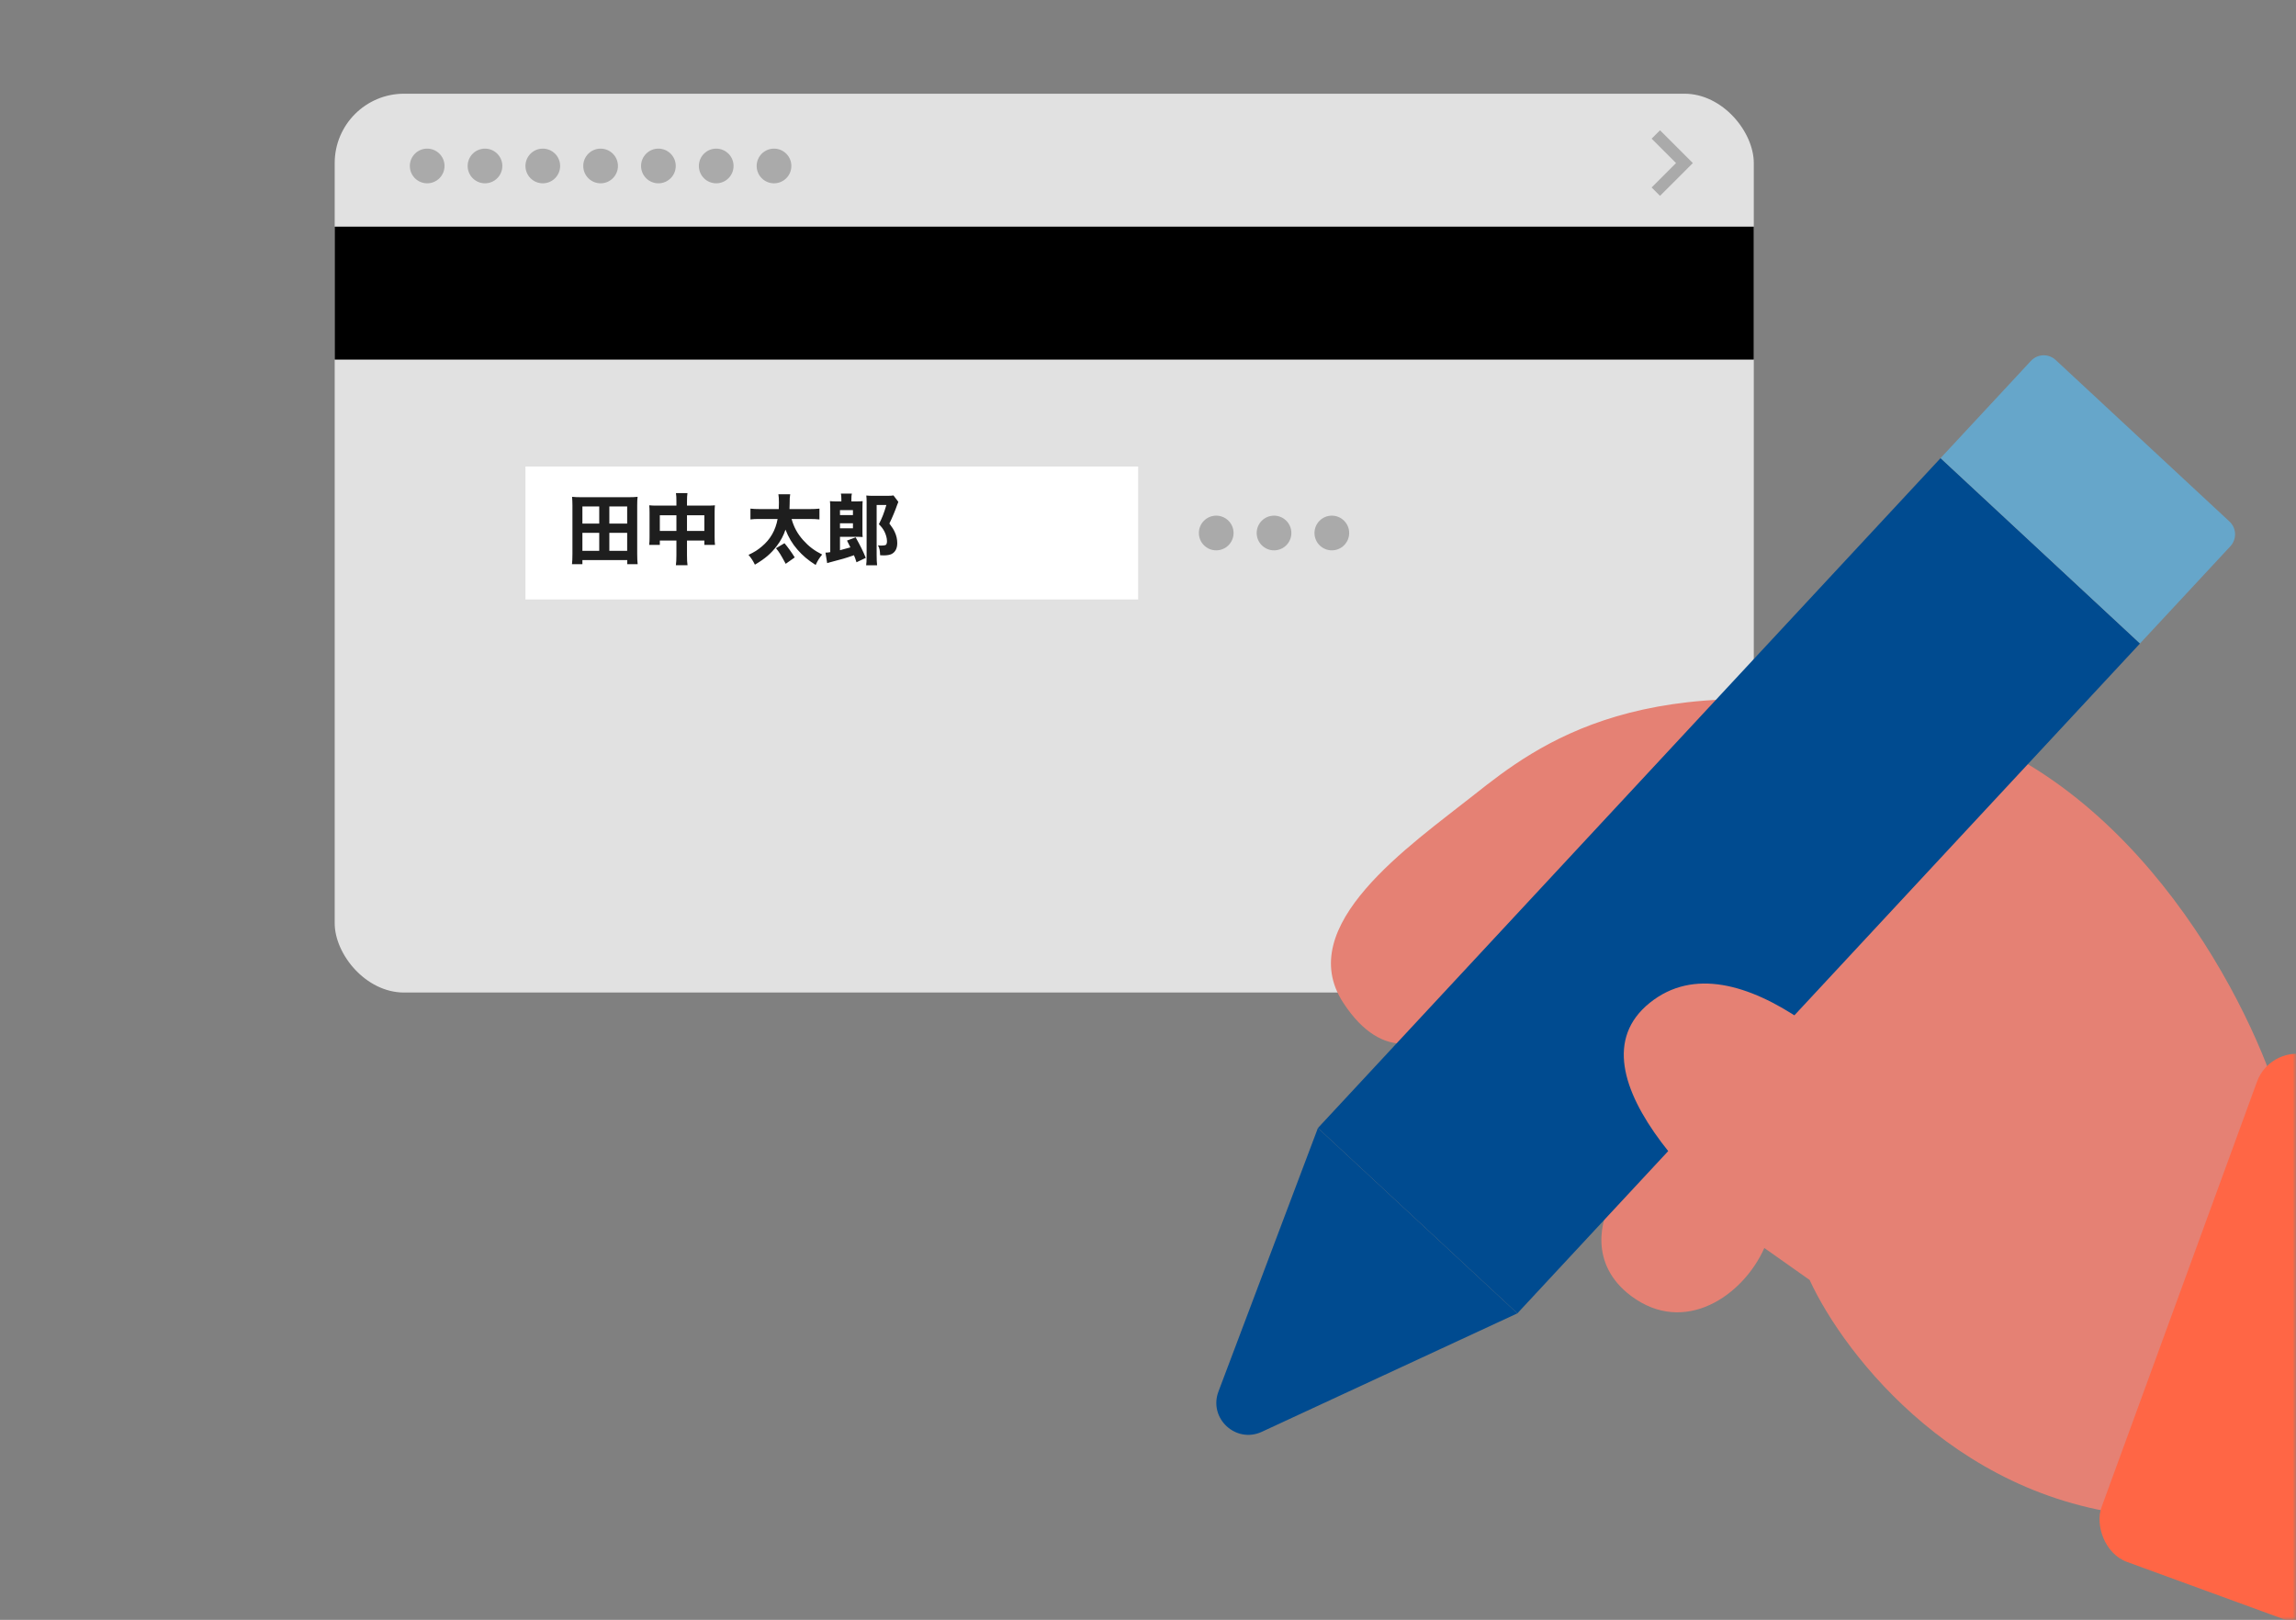
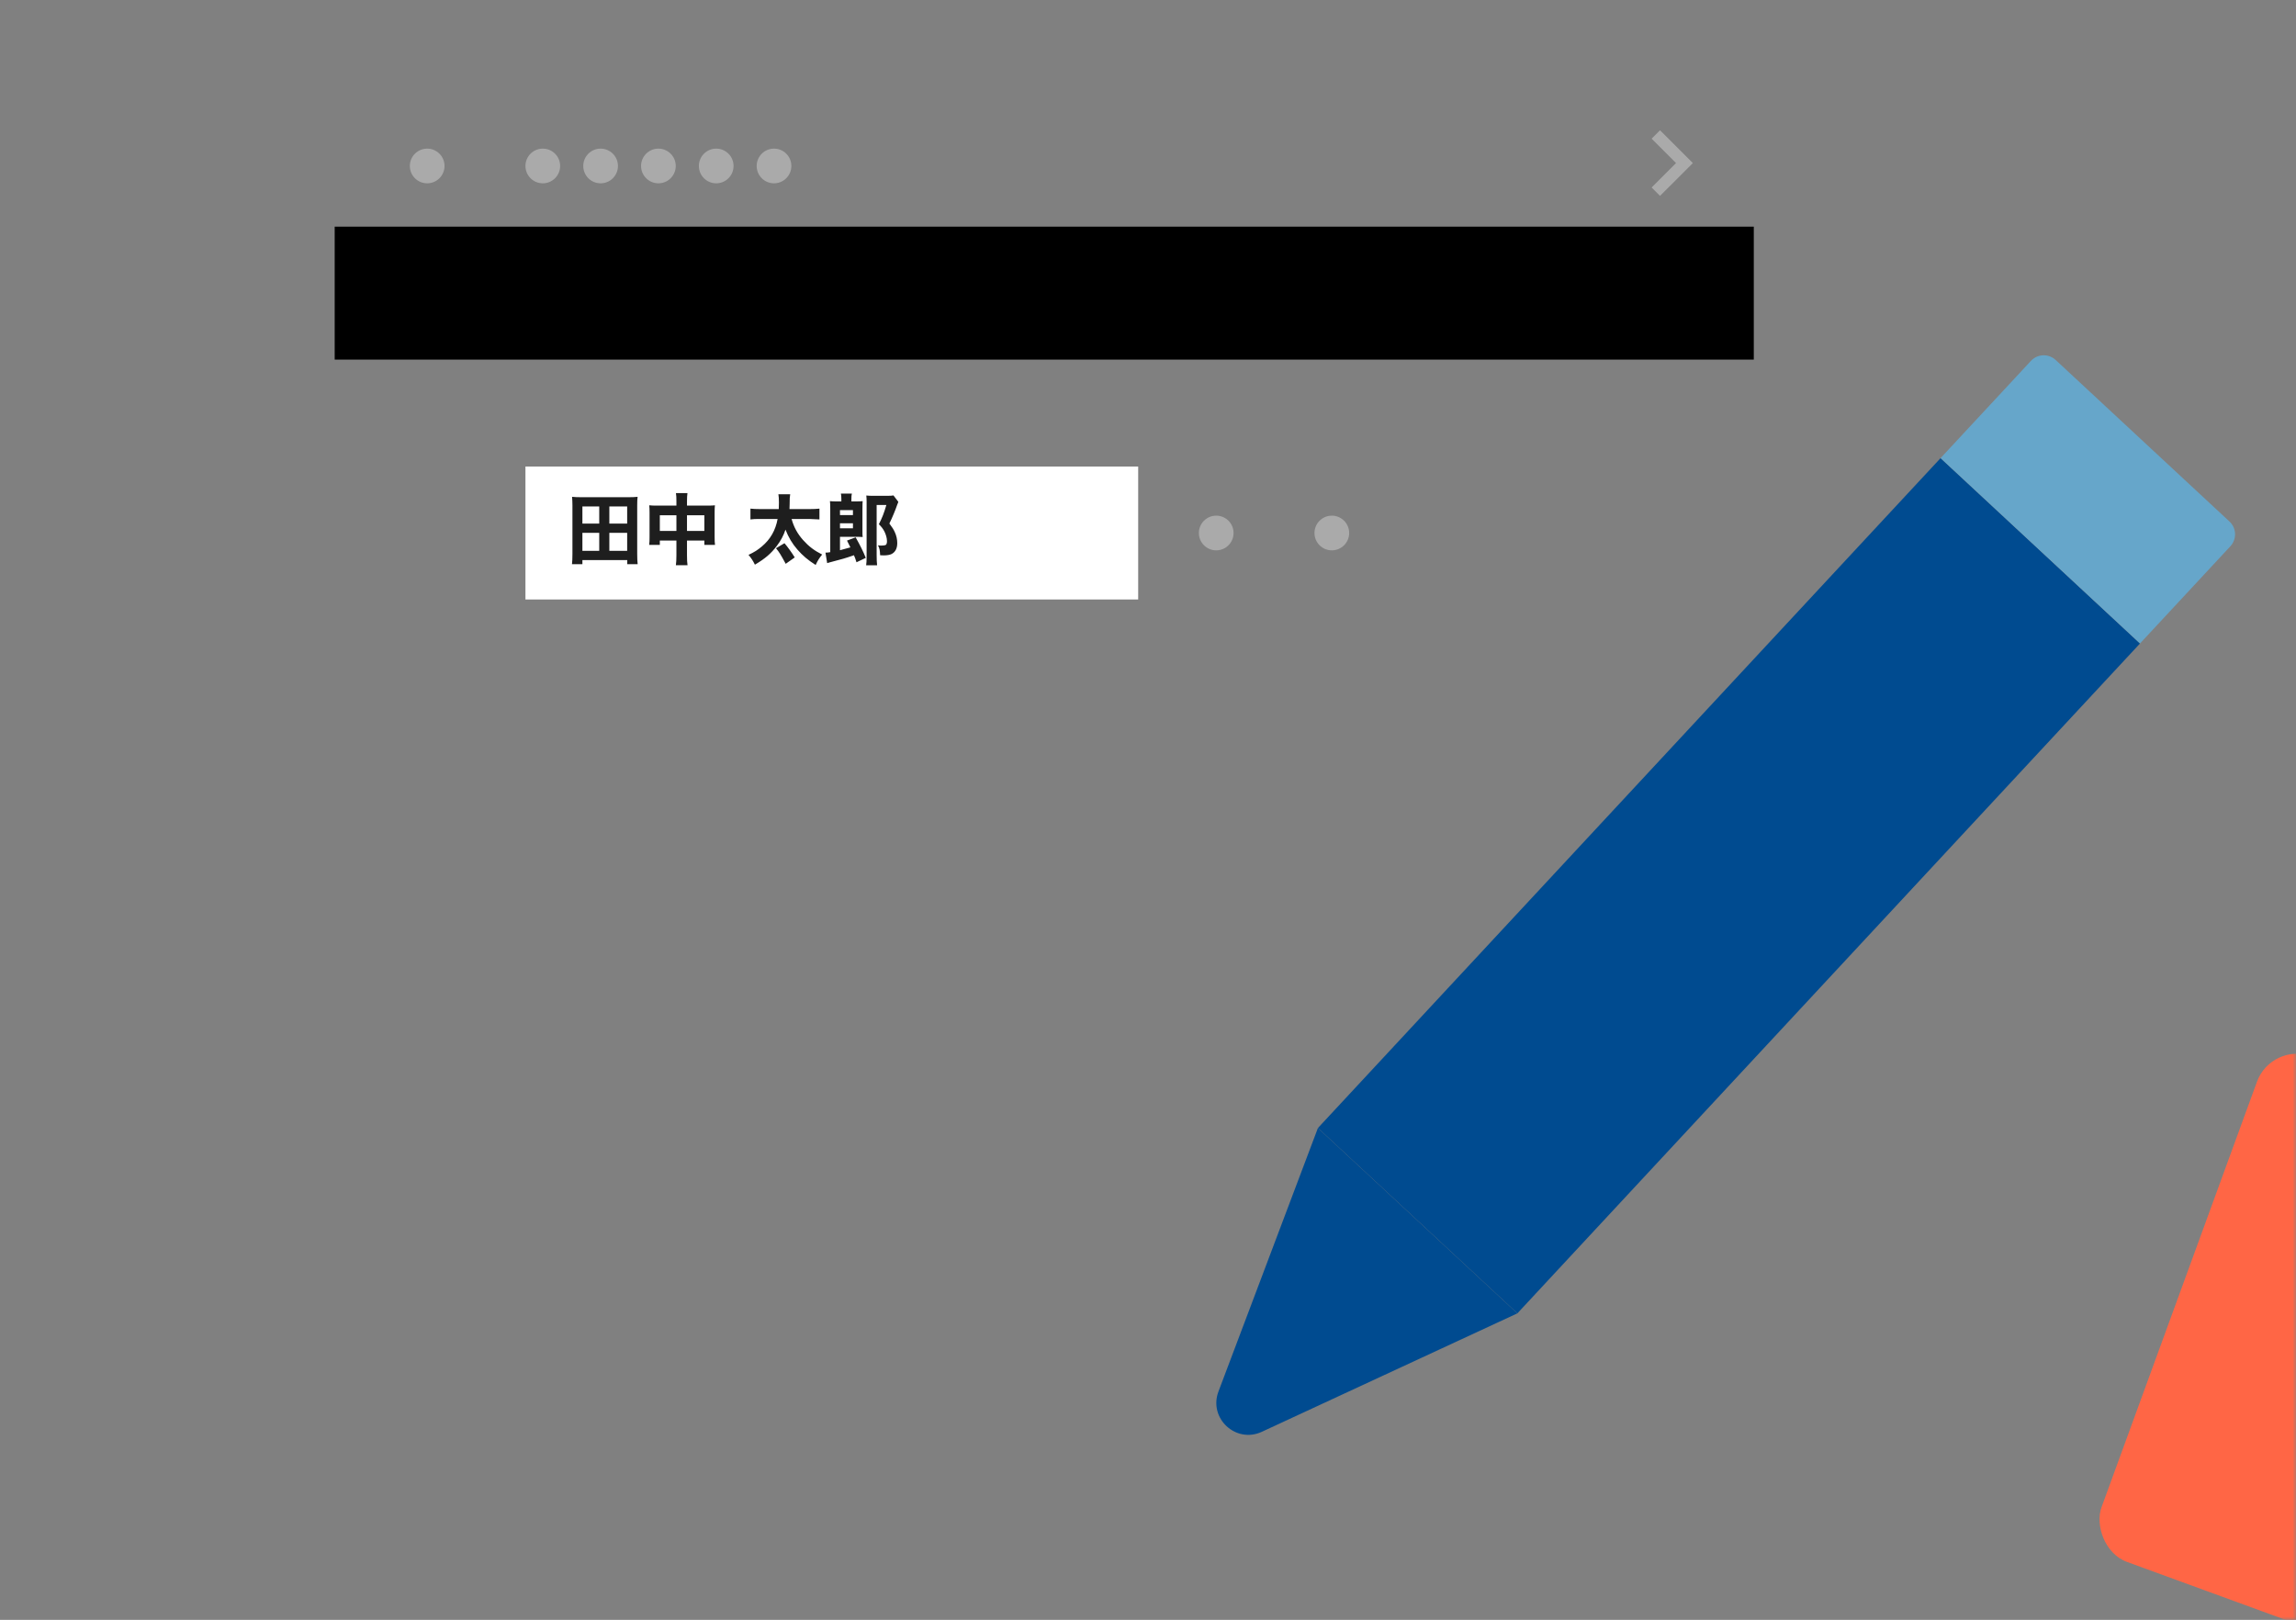
<svg xmlns="http://www.w3.org/2000/svg" width="343" height="242" viewBox="0 0 343 242" fill="none">
  <rect x="0" y="0" width="343" height="242" fill="#808080" stroke="none" />
  <mask id="mask0_1103_11131" style="mask-type:alpha" maskUnits="userSpaceOnUse" x="0" y="0" width="343" height="242">
    <rect width="343" height="242" fill="#D9D9D9" />
  </mask>
  <g mask="url(#mask0_1103_11131)">
-     <rect x="50" y="14" width="212" height="134.281" rx="10.363" fill="#E1E1E1" />
    <path d="M247.363 20.088L251.638 24.362L247.363 28.637" stroke="#AAAAAA" stroke-width="1.774" />
    <rect x="50" y="33.861" width="212" height="19.861" fill="black" />
    <circle cx="63.817" cy="24.795" r="2.591" fill="#AAAAAA" />
-     <circle cx="72.453" cy="24.795" r="2.591" fill="#AAAAAA" />
    <circle cx="81.088" cy="24.795" r="2.591" fill="#AAAAAA" />
    <circle cx="89.724" cy="24.795" r="2.591" fill="#AAAAAA" />
    <circle cx="98.359" cy="24.795" r="2.591" fill="#AAAAAA" />
    <circle cx="106.995" cy="24.795" r="2.591" fill="#AAAAAA" />
    <circle cx="115.63" cy="24.795" r="2.591" fill="#AAAAAA" />
    <circle cx="181.691" cy="79.628" r="2.591" fill="#AAAAAA" />
-     <circle cx="190.327" cy="79.628" r="2.591" fill="#AAAAAA" />
    <circle cx="198.962" cy="79.628" r="2.591" fill="#AAAAAA" />
    <rect x="78.497" y="69.699" width="91.536" height="19.861" fill="white" />
-     <path d="M95.261 84.289H93.704V83.678H87.005V84.289H85.448C85.494 83.897 85.517 83.436 85.517 82.767V75.479C85.517 75.006 85.494 74.614 85.46 74.222C85.898 74.268 86.267 74.28 86.797 74.28H93.924C94.454 74.28 94.811 74.268 95.25 74.222C95.204 74.637 95.192 74.949 95.192 75.479V82.767C95.192 83.378 95.215 83.92 95.261 84.289ZM87.005 75.663V78.223H89.519V75.663H87.005ZM91.029 75.663V78.223H93.693V75.663H91.029ZM87.005 79.607V82.294H89.519V79.607H87.005ZM91.029 79.607V82.294H93.693V79.607H91.029ZM101.05 75.537V74.949C101.05 74.326 101.038 74.049 100.981 73.669H102.699C102.653 74.014 102.63 74.314 102.63 74.891V75.537H105.674C106.227 75.537 106.481 75.525 106.804 75.49C106.769 75.813 106.758 76.056 106.758 76.551V80.207C106.758 80.795 106.769 81.072 106.816 81.406H105.224V80.76H102.63V82.951C102.63 83.666 102.653 84.047 102.71 84.439H100.969C101.027 84.001 101.05 83.609 101.05 82.951V80.76H98.571V81.406H96.979C97.025 81.049 97.037 80.726 97.037 80.207V76.54C97.037 76.067 97.025 75.859 96.991 75.49C97.371 75.525 97.591 75.537 98.098 75.537H101.05ZM101.05 76.978H98.571V79.319H101.05V76.978ZM102.63 79.319H105.224V76.978H102.63V79.319ZM120.895 77.532H118.255C118.589 78.731 119.12 79.722 119.961 80.668C120.815 81.625 121.633 82.248 122.821 82.847C122.394 83.366 122.152 83.747 121.852 84.404C120.699 83.678 119.892 82.986 119.12 82.098C118.347 81.21 117.793 80.276 117.344 79.123C117.055 80.011 116.64 80.783 116.041 81.567C115.187 82.698 114.288 83.47 112.777 84.358C112.478 83.758 112.247 83.401 111.82 82.894C112.697 82.478 113.181 82.179 113.815 81.637C115.084 80.576 115.856 79.227 116.168 77.532H113.642C112.847 77.532 112.524 77.543 112.109 77.601V75.986C112.512 76.032 112.927 76.056 113.631 76.056H116.34C116.352 75.663 116.364 75.433 116.364 75.075C116.364 74.51 116.34 74.176 116.283 73.842H118.047C117.978 74.28 117.966 74.441 117.966 75.271C117.966 75.548 117.955 75.733 117.943 76.056H120.884C121.564 76.056 121.991 76.032 122.417 75.986V77.601C121.945 77.555 121.576 77.532 120.895 77.532ZM118.727 83.274L117.378 84.231C116.594 82.79 116.433 82.525 115.925 81.902L117.194 81.152C117.667 81.706 118.22 82.467 118.727 83.274ZM129.336 83.343L127.953 84.001C127.791 83.493 127.733 83.309 127.572 82.951C126.269 83.401 125.796 83.539 123.963 84.012C123.813 84.047 123.801 84.058 123.571 84.127L123.317 82.559C123.594 82.559 123.686 82.548 124.032 82.49V75.986C124.032 75.456 124.02 75.133 123.986 74.868C124.286 74.902 124.574 74.914 125.139 74.914H125.692V74.545C125.692 74.211 125.669 73.98 125.623 73.738H127.261C127.203 73.98 127.191 74.199 127.191 74.545V74.914H127.733C128.287 74.914 128.564 74.902 128.875 74.868C128.852 75.121 128.852 75.121 128.84 76.102V79.192C128.84 79.746 128.84 79.953 128.875 80.23C128.506 80.207 128.322 80.195 127.929 80.195H125.485V82.202C125.877 82.098 126.396 81.96 127.042 81.775C126.972 81.648 126.972 81.648 126.534 80.76L127.826 80.276C128.529 81.533 128.956 82.386 129.336 83.343ZM125.485 76.955H127.422V76.206H125.485V76.955ZM125.485 78.177V78.927H127.422V78.177H125.485ZM133.476 74.014L134.202 74.972C134.191 75.006 134.179 75.029 134.179 75.052C134.122 75.191 134.064 75.329 134.03 75.421C133.799 76.113 133.315 77.301 132.865 78.212C133.303 78.8 133.488 79.088 133.661 79.469C133.914 79.999 134.041 80.564 134.041 81.141C134.041 81.913 133.764 82.455 133.222 82.755C132.957 82.894 132.542 82.974 132 82.974C131.896 82.974 131.758 82.974 131.481 82.951C131.458 82.225 131.4 81.936 131.158 81.464C131.354 81.498 131.527 81.51 131.666 81.51C131.965 81.51 132.242 81.464 132.346 81.395C132.438 81.325 132.507 81.118 132.507 80.853C132.507 80.403 132.357 79.872 132.127 79.411C131.908 78.996 131.712 78.731 131.297 78.316C131.816 77.289 132.046 76.69 132.415 75.444H130.962V82.905C130.962 83.528 130.985 84.093 131.031 84.45H129.394C129.44 84.116 129.463 83.758 129.463 83.297V74.949C129.463 74.591 129.452 74.314 129.417 74.026C129.717 74.061 129.994 74.072 130.374 74.072H132.507C132.98 74.072 133.234 74.061 133.476 74.014Z" fill="#1E1E1E" />
-     <path d="M285.47 107.223C317.317 113.911 335.364 147.961 340.407 164.15L322.492 226.651C293.192 225.377 275.517 202.5 270.342 191.221L263.574 186.444C260.389 193.609 251.631 199.581 243.669 193.609C237.3 188.832 239.158 182.065 240.883 179.278L215.803 153.004C213.282 155.79 206.727 159.055 200.676 149.819C193.112 138.274 210.628 126.331 220.182 118.767C229.736 111.204 245.66 98.863 285.47 107.223Z" fill="#E58174" />
+     <path d="M95.261 84.289H93.704V83.678H87.005V84.289H85.448C85.494 83.897 85.517 83.436 85.517 82.767V75.479C85.517 75.006 85.494 74.614 85.46 74.222C85.898 74.268 86.267 74.28 86.797 74.28H93.924C94.454 74.28 94.811 74.268 95.25 74.222C95.204 74.637 95.192 74.949 95.192 75.479V82.767C95.192 83.378 95.215 83.92 95.261 84.289ZM87.005 75.663V78.223H89.519V75.663H87.005ZM91.029 75.663V78.223H93.693V75.663H91.029ZM87.005 79.607V82.294H89.519V79.607H87.005ZM91.029 79.607V82.294H93.693V79.607H91.029ZM101.05 75.537V74.949C101.05 74.326 101.038 74.049 100.981 73.669H102.699C102.653 74.014 102.63 74.314 102.63 74.891V75.537H105.674C106.227 75.537 106.481 75.525 106.804 75.49C106.769 75.813 106.758 76.056 106.758 76.551V80.207C106.758 80.795 106.769 81.072 106.816 81.406H105.224V80.76H102.63V82.951C102.63 83.666 102.653 84.047 102.71 84.439H100.969C101.027 84.001 101.05 83.609 101.05 82.951V80.76H98.571V81.406H96.979C97.025 81.049 97.037 80.726 97.037 80.207V76.54C97.037 76.067 97.025 75.859 96.991 75.49C97.371 75.525 97.591 75.537 98.098 75.537H101.05ZM101.05 76.978H98.571V79.319H101.05V76.978ZM102.63 79.319H105.224V76.978H102.63V79.319ZM120.895 77.532H118.255C118.589 78.731 119.12 79.722 119.961 80.668C120.815 81.625 121.633 82.248 122.821 82.847C122.394 83.366 122.152 83.747 121.852 84.404C120.699 83.678 119.892 82.986 119.12 82.098C118.347 81.21 117.793 80.276 117.344 79.123C117.055 80.011 116.64 80.783 116.041 81.567C115.187 82.698 114.288 83.47 112.777 84.358C112.478 83.758 112.247 83.401 111.82 82.894C112.697 82.478 113.181 82.179 113.815 81.637C115.084 80.576 115.856 79.227 116.168 77.532H113.642C112.847 77.532 112.524 77.543 112.109 77.601V75.986C112.512 76.032 112.927 76.056 113.631 76.056H116.34C116.352 75.663 116.364 75.433 116.364 75.075C116.364 74.51 116.34 74.176 116.283 73.842H118.047C117.978 74.28 117.966 74.441 117.966 75.271C117.966 75.548 117.955 75.733 117.943 76.056H120.884C121.564 76.056 121.991 76.032 122.417 75.986V77.601ZM118.727 83.274L117.378 84.231C116.594 82.79 116.433 82.525 115.925 81.902L117.194 81.152C117.667 81.706 118.22 82.467 118.727 83.274ZM129.336 83.343L127.953 84.001C127.791 83.493 127.733 83.309 127.572 82.951C126.269 83.401 125.796 83.539 123.963 84.012C123.813 84.047 123.801 84.058 123.571 84.127L123.317 82.559C123.594 82.559 123.686 82.548 124.032 82.49V75.986C124.032 75.456 124.02 75.133 123.986 74.868C124.286 74.902 124.574 74.914 125.139 74.914H125.692V74.545C125.692 74.211 125.669 73.98 125.623 73.738H127.261C127.203 73.98 127.191 74.199 127.191 74.545V74.914H127.733C128.287 74.914 128.564 74.902 128.875 74.868C128.852 75.121 128.852 75.121 128.84 76.102V79.192C128.84 79.746 128.84 79.953 128.875 80.23C128.506 80.207 128.322 80.195 127.929 80.195H125.485V82.202C125.877 82.098 126.396 81.96 127.042 81.775C126.972 81.648 126.972 81.648 126.534 80.76L127.826 80.276C128.529 81.533 128.956 82.386 129.336 83.343ZM125.485 76.955H127.422V76.206H125.485V76.955ZM125.485 78.177V78.927H127.422V78.177H125.485ZM133.476 74.014L134.202 74.972C134.191 75.006 134.179 75.029 134.179 75.052C134.122 75.191 134.064 75.329 134.03 75.421C133.799 76.113 133.315 77.301 132.865 78.212C133.303 78.8 133.488 79.088 133.661 79.469C133.914 79.999 134.041 80.564 134.041 81.141C134.041 81.913 133.764 82.455 133.222 82.755C132.957 82.894 132.542 82.974 132 82.974C131.896 82.974 131.758 82.974 131.481 82.951C131.458 82.225 131.4 81.936 131.158 81.464C131.354 81.498 131.527 81.51 131.666 81.51C131.965 81.51 132.242 81.464 132.346 81.395C132.438 81.325 132.507 81.118 132.507 80.853C132.507 80.403 132.357 79.872 132.127 79.411C131.908 78.996 131.712 78.731 131.297 78.316C131.816 77.289 132.046 76.69 132.415 75.444H130.962V82.905C130.962 83.528 130.985 84.093 131.031 84.45H129.394C129.44 84.116 129.463 83.758 129.463 83.297V74.949C129.463 74.591 129.452 74.314 129.417 74.026C129.717 74.061 129.994 74.072 130.374 74.072H132.507C132.98 74.072 133.234 74.061 133.476 74.014Z" fill="#1E1E1E" />
    <rect x="289.902" y="68.442" width="40.676" height="136.627" transform="rotate(42.906 289.902 68.442)" fill="#004B90" />
    <path d="M303.404 53.913C304.386 52.857 306.039 52.796 307.096 53.779L333.064 77.914C334.12 78.896 334.181 80.549 333.199 81.606L319.696 96.133L289.902 68.441L303.404 53.913Z" fill="#66A6CA" />
    <path d="M196.884 168.519L226.679 196.211L188.504 213.905C184.623 215.704 180.515 211.886 182.026 207.884L196.884 168.519Z" fill="#004B90" />
-     <path d="M246.456 149.82C259.514 139.31 280.029 160.037 288.654 171.715L269.546 190.425C256.409 181.269 233.399 160.329 246.456 149.82Z" fill="#E58174" />
    <rect x="339.355" y="155.623" width="39.013" height="80.415" rx="6.37" transform="rotate(20.068 339.355 155.623)" fill="#FF6645" />
  </g>
</svg>